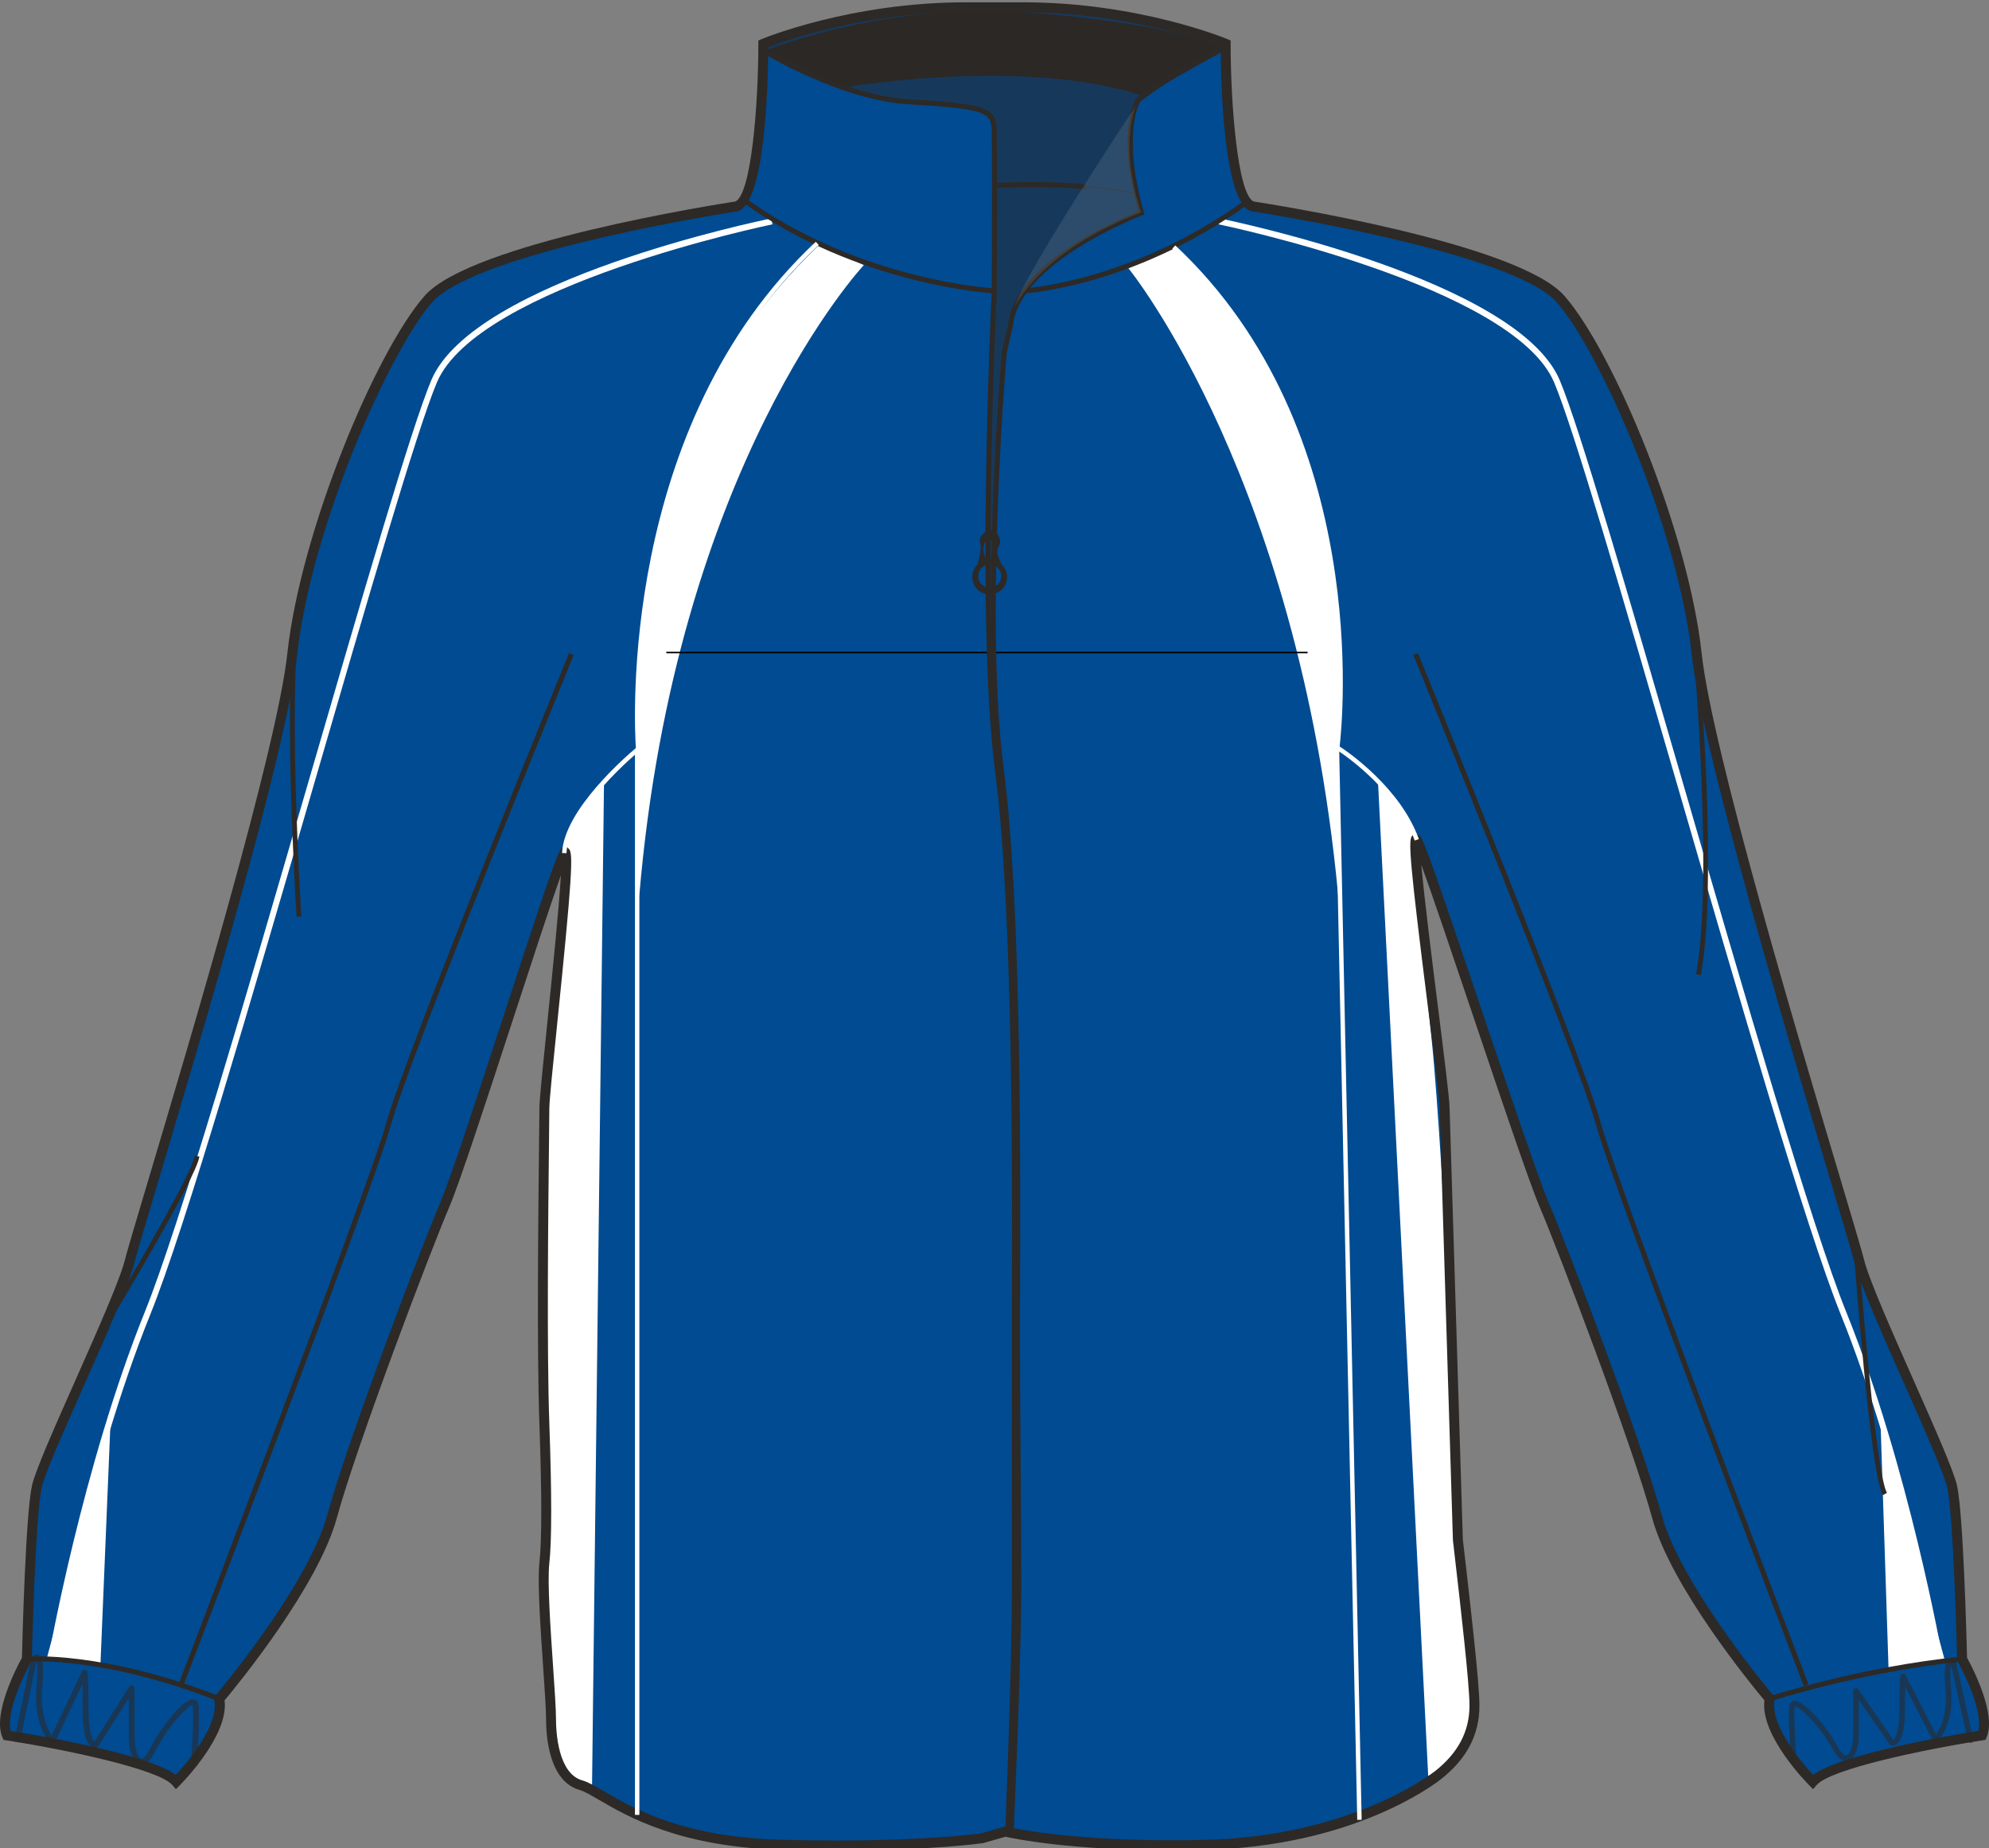
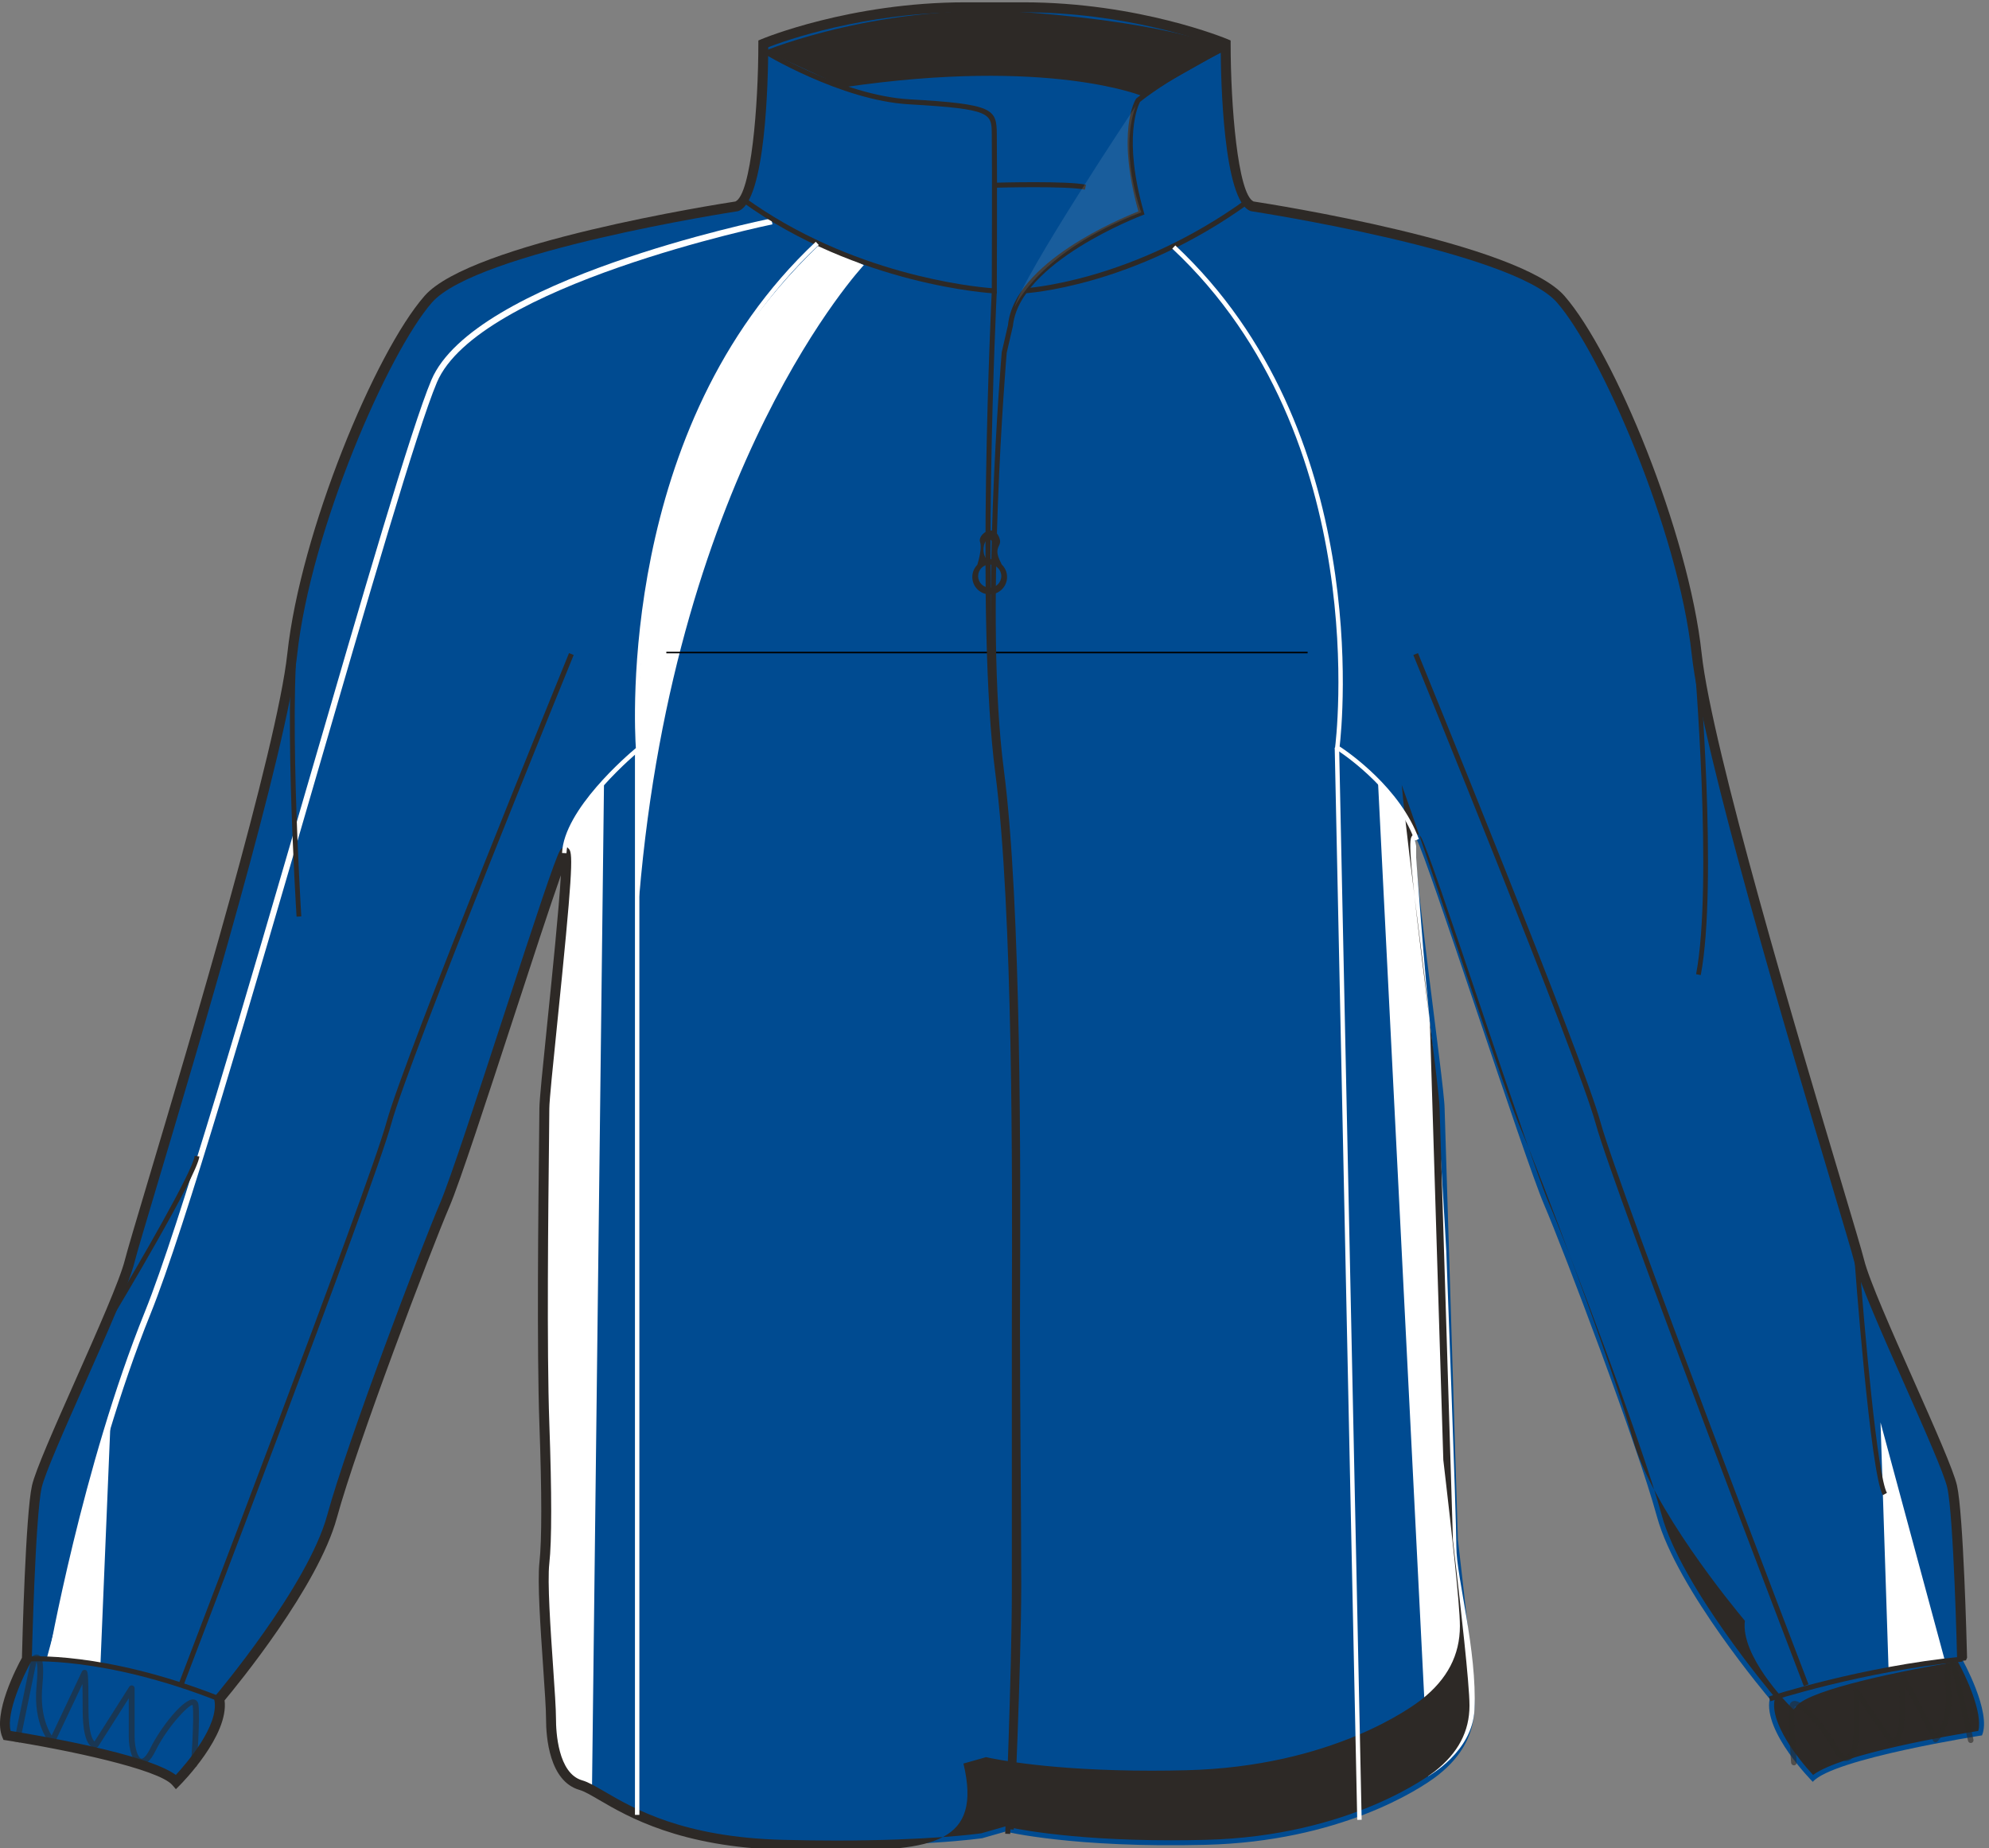
<svg xmlns="http://www.w3.org/2000/svg" version="1.1" id="Layer_1" x="0px" y="0px" width="860.875px" height="800.002px" viewbox="0 0 860.875 800.002" enable-background="new 0 0 860.875 800.002" xml:space="preserve" class="svg0">
  <rect width="100%" height="100%" fill="#808080" stroke="none" />
  <g id="front">
    <g id="primary_1_" class="primary">
      <path id="primary" fill="#004B91" d="M625.252,479.821c0-10.057-16.354-123.472-12.039-116.291    c4.305,7.181,46.496,137.825,55.109,157.931c8.615,20.096,40.195,103.373,48.814,134.955c8.605,31.59,48.812,78.963,48.812,78.963    c-2.865,14.365,18.666,35.906,18.666,35.906c8.611-10.061,73.227-20.107,73.227-20.107c4.305-10.055-8.617-33.021-8.617-33.021    s-1.432-61.74-4.307-74.66c-2.873-12.924-35.895-80.4-40.197-97.629c-4.31-17.229-64.611-209.616-70.354-262.74    c-5.736-53.12-38.766-130.652-58.861-153.623c-20.104-22.97-133.523-40.2-133.523-40.2c-11.488-4.307-11.488-70.352-11.488-70.352    S493.171,3.16,442.918,3.16h-24.972c-50.252,0-87.571,15.792-87.571,15.792s0.002,66.045-11.489,70.352    c0,0-113.416,17.233-133.522,40.2c-20.098,22.969-53.119,100.502-58.859,153.622c-5.746,53.124-66.046,245.513-70.354,262.739    c-4.305,17.229-37.329,84.709-40.196,97.629c-2.875,12.922-4.311,74.66-4.311,74.66s-12.921,22.969-8.613,33.021    c0,0,64.606,10.049,73.224,20.107c0,0,21.536-21.539,18.669-35.906c0,0,40.191-47.373,48.812-78.963    c8.613-31.58,40.199-114.857,48.813-134.955c8.613-20.107,47.384-145.015,51.69-152.19c4.31-7.176-8.624,100.499-8.624,110.552    c0,10.053-1.427,96.191,0,136.396c0.647,18.146,1.445,47.379,0.012,60.307c-1.438,12.918,2.875,55.984,2.875,67.477    c0,11.484,2.861,25.842,12.918,28.717c10.052,2.875,30.146,24.404,87.572,25.838c57.436,1.441,86.148-2.871,86.148-2.871    l10.048-2.866c0,0,29.277,7.179,86.702,5.731c57.43-1.434,92.297-23.676,100.5-30.146c10.93-8.615,15.799-18.658,15.799-30.148    c0-11.481-5.74-58.865-7.182-71.785L625.252,479.821z" class="primary" />
      <path fill="#004B91" d="M459.369,95.823l1.959,13.051c0,0-14.662,9.535-19.574,17.293c-4.911,7.758,1.32-0.253,1.32-0.253    S448.28,114.095,459.369,95.823z" class="primary" />
      <path d="M494.612,41.661c0,0-40.459-16.967-129.207-3.916l-34.252-15.771c0,0,51.479-21.37,114.617-16.513    c63.134,4.855,85.474,15.542,85.474,15.542L494.612,41.661z" class="primary" fill="#2D2926" />
      <path fill="#004B91" d="M491.35,46.229c0,0-48.29,72.434-52.206,86.791c0,0,10.441-24.145,54.812-41.111    c0,0-10.438-27.408-1.631-47.963" class="primary" />
    </g>
    <g id="secondary" class="secondary">
      <path fill="#FFFFFF" d="M373.889,114.747c0,0-81.57,86.791-97.229,273.423c0,0-6.525-122.029,13.052-175.539    c0,0,11.093-55.468,65.256-107.02L373.889,114.747z" class="secondary" />
-       <path fill="#FFFFFF" d="M488.346,116.053c0,0,75.871,92.664,91.533,279.296c0,0-1.996-30.595-0.438-66.235    c1.957-44.7-1.354-91.578-9.137-113.872c0,0-8.875-56.773-63.037-108.325L488.346,116.053z" class="secondary" />
      <path fill="#FFFFFF" d="M261.431,338.14l-5.221,437.651c0,0-17.836-6.088-18.271-31.756c-0.435-25.668-1.741-60.035-1.741-73.088    c0-13.051-1.736-128.336-1.736-128.336s0.868-66.126,3.915-94.405c3.046-28.279,6.521-77.002,6.521-77.002v-4.785    C244.898,366.419,245.77,355.107,261.431,338.14z" class="secondary" />
      <path fill="#FFFFFF" d="M596.408,338.14l21.748,430.692c0,0,19.146-10.441,20.02-28.713c1.221-25.646-7.832-57.428-7.832-70.479    c0-13.051-4.354-127.898-4.354-127.898s-3.477-65.255-6.52-93.532c-3.052-28.276-6.525-77.002-6.525-77.002v-4.785    C612.946,366.419,612.073,355.107,596.408,338.14z" class="secondary" />
      <path fill="#FFFFFF" d="M23.446,718.592l-2.567-0.449c0.143-0.818,14.688-83.137,41.84-150.354    c14.667-36.32,44.504-138.987,70.826-229.567c22.967-79.034,44.658-153.685,53.168-173.739    c18.327-43.204,141.858-68.868,147.107-69.938l0.523,2.557c-1.272,0.26-127.438,26.457-145.233,68.403    c-8.442,19.908-30.116,94.489-53.062,173.446c-26.339,90.642-56.197,193.375-70.913,229.812    C38.091,635.721,23.587,717.768,23.446,718.592z" class="secondary" />
      <polygon fill="#FFFFFF" points="43.476,720.541 47.825,615.697 19.984,718.803   " class="secondary" />
-       <path fill="#FFFFFF" d="M838.313,718.592c-0.148-0.82-14.648-82.871-41.691-149.826c-14.717-36.438-44.566-139.174-70.914-229.812    c-22.938-78.957-44.611-153.534-53.062-173.446C654.85,123.56,528.686,97.363,527.408,97.103l0.521-2.557    c5.25,1.07,128.785,26.737,147.111,69.94c8.512,20.051,30.197,94.702,53.166,173.738c26.322,90.58,56.164,193.247,70.83,229.567    c27.145,67.217,41.693,149.531,41.836,150.354L838.313,718.592z" class="secondary" />
      <polygon fill="#FFFFFF" points="817.406,722.719 813.928,615.697 841.774,718.803   " class="secondary" />
    </g>
    <g id="outline">
      <rect x="288.403" y="282.127" width="277.562" height="0.658" />
-       <path opacity="0.5" enable-background="new    " d="M431.314,80.162c0,0,49.595-1.305,60.688,3.915l1.957,7.831    c0,0-51.883,19.25-56.771,49.921c-4.895,30.67-6.524,89.074-6.524,89.074l-2.28,31.323l-0.979-55.468l3.267-80.917L431.314,80.162    z" fill="#2D2926" stroke-width="2px" />
-       <path opacity="0.5" enable-background="new    " d="M331.146,17.952c0,0,42.633-16.098,100.494-14.792    c57.854,1.305,98.317,16.531,98.317,16.531s-34.04,19.36-37.956,24.254s-3.916,25.45-0.325,40.132c0,0-27.849-6.089-60.688-3.915    l-0.979-25.776c0,0-0.326-7.504-9.462-7.831c-9.141-0.327-38.828-2.937-42.417-3.916s-45.027-16.966-47.313-20.556    C328.533,18.495,331.146,17.952,331.146,17.952z" fill="#2D2926" stroke-width="2px" />
-       <path d="M361.888,801.002c-7.42,0-15.146-0.104-22.959-0.297c-44.537-1.111-67.316-14.402-79.549-21.545    c-3.614-2.109-6.473-3.777-8.565-4.373c-13.064-3.738-14.479-22.779-14.479-30.787c0-4.16-0.576-12.568-1.244-22.305    c-1.193-17.365-2.544-37.053-1.613-45.408c1.063-9.59,1.059-29.775-0.021-59.988c-1.147-32.342-0.462-93.336-0.138-122.646    c0.079-6.935,0.138-11.854,0.138-13.822c0-3.619,1.522-18.525,3.456-37.396c2.104-20.586,5.021-49.104,5.854-63.583    c-4.499,12.671-12.523,37.26-20.354,61.247c-11.556,35.384-23.497,71.973-27.893,82.223    c-8.076,18.842-40.051,102.896-48.715,134.674c-8.145,29.862-43.222,72.588-48.605,79.031    c1.925,15.229-18.539,35.896-19.432,36.793l-1.644,1.646l-1.519-1.771c-5.938-6.937-46.26-15.394-71.914-19.386l-1.178-0.18    l-0.469-1.102c-4.379-10.207,6.248-30.439,8.45-34.447c0.153-6.469,1.568-62.062,4.346-74.545    c1.428-6.424,9.789-25.271,18.644-45.23c9.526-21.479,19.384-43.688,21.573-52.455c0.978-3.887,4.771-16.622,10.03-34.252    c18.122-60.731,55.83-187.113,60.27-228.198c5.678-52.489,37.938-130.296,59.387-154.812    c20.104-22.967,127.095-39.727,134.562-40.873c6.842-3.185,9.918-41.681,9.916-68.261v-1.427l1.312-0.556    C329.909,16.805,367.843,1,417.948,1h24.972c50.106,0,88.033,15.805,88.408,15.965l1.316,0.556v1.427    c0,26.581,3.078,65.076,9.916,68.261c7.471,1.146,114.467,17.906,134.562,40.873c21.45,24.513,53.72,102.32,59.39,154.812    c4.438,41.085,42.145,167.463,60.27,228.198c5.259,17.627,9.063,30.363,10.033,34.252c2.189,8.77,12.041,30.979,21.57,52.455    c8.852,19.959,17.215,38.811,18.643,45.23c2.773,12.479,4.189,68.066,4.352,74.545c2.2,4.008,12.825,24.24,8.453,34.447    l-0.477,1.102l-1.178,0.18c-25.656,3.992-65.979,12.449-71.916,19.383l-1.519,1.771l-1.646-1.646    c-0.893-0.896-21.354-21.561-19.426-36.793c-5.392-6.439-40.474-49.166-48.607-79.027    c-8.682-31.822-40.646-115.854-48.715-134.672c-4.314-10.063-16.857-47.268-28.988-83.242    c-8.521-25.277-17.258-51.179-22.207-64.848c1.311,14.671,4.729,41.832,7.211,61.602c2.707,21.495,5.046,40.057,5.046,43.997    l5.735,186.581c0.232,1.977,0.59,5.08,1.023,8.812c2.148,18.646,6.156,53.35,6.156,63.039c0,12.613-5.434,23.029-16.611,31.844    c-3.766,2.969-38.576,29.033-101.777,30.609c-5.067,0.127-10.139,0.191-15.061,0.191c-43.855,0-67.666-4.955-71.646-5.855    l-9.781,2.771C425.237,797.846,403.728,801.002,361.888,801.002z M244.591,366.774h0.958l0.77,0.779    c1.792,1.985,1.342,12.112-5.126,75.314c-1.843,18.007-3.434,33.556-3.434,36.957c0,1.979-0.053,6.916-0.132,13.869    c-0.329,29.279-1.017,90.21,0.132,122.445c1.086,30.428,1.083,50.82-0.005,60.619c-0.886,7.973,0.51,28.307,1.631,44.645    c0.673,9.812,1.257,18.293,1.257,22.598c0,5.488,0.815,23.635,11.356,26.646c2.608,0.74,5.674,2.529,9.554,4.791    c12.735,7.438,34.053,19.879,77.479,20.959c7.78,0.189,15.473,0.295,22.854,0.295c39.771,0,60.938-2.857,62.791-3.119    l10.457-2.986l0.556,0.133c0.239,0.063,24.548,5.867,71.183,5.867c4.889,0,9.914-0.062,14.953-0.188    c62.867-1.57,97.768-28.541,99.223-29.686c10.077-7.949,14.977-17.258,14.977-28.463c0-9.447-3.992-43.99-6.139-62.543    c-0.438-3.74-0.793-6.852-1.031-9.004L623.1,479.89c-0.002-3.734-2.438-23.062-5.01-43.525    c-7.945-63.134-8.619-72.625-6.943-74.524l0.643-0.729l1.084-0.058c0.621,0,1.508,0.238,2.188,1.373    c2.131,3.559,11.393,30.812,26.383,75.273c12.104,35.896,24.623,73.013,28.867,82.919c8.096,18.887,40.186,103.25,48.91,135.232    c8.387,30.766,47.979,77.666,48.377,78.145l0.676,0.795l-0.201,1.02c-2.012,10.059,10.261,25.66,16.662,32.496    c12.389-9.242,61.229-17.416,71.498-19.053c2.08-7.938-5.586-24.185-8.875-30.033l-0.271-0.469l-0.017-0.537    c-0.012-0.615-1.457-61.676-4.256-74.242c-1.334-6.004-9.998-25.535-18.373-44.42c-9.604-21.646-19.524-44.024-21.811-53.153    c-0.947-3.796-4.736-16.489-9.98-34.063c-18.156-60.854-55.938-187.489-60.424-228.963    c-5.836-54.011-39.479-130.881-58.346-152.437c-19.357-22.122-131.104-39.318-132.229-39.49l-0.434-0.113    c-11.799-4.424-12.82-56.908-12.883-70.906c-7.021-2.721-41.407-15.101-85.429-15.101H417.94    c-44.058,0-78.411,12.379-85.427,15.101c-0.057,13.996-1.079,66.482-12.883,70.906l-0.437,0.113    c-1.126,0.168-112.861,17.371-132.229,39.49c-18.863,21.556-52.506,98.425-58.341,152.434    c-4.489,41.477-42.271,168.104-60.425,228.965c-5.244,17.57-9.031,30.271-9.982,34.062c-2.281,9.128-12.21,31.511-21.81,53.153    c-8.377,18.885-17.041,38.416-18.377,44.42c-2.793,12.568-4.241,73.627-4.26,74.242l-0.014,0.537l-0.265,0.469    c-3.291,5.854-10.956,22.105-8.876,30.035c10.263,1.635,59.069,9.803,71.479,19.041c4.609-4.979,18.883-21.447,16.682-32.486    l-0.202-1.02l0.673-0.795c0.397-0.479,39.989-47.381,48.378-78.145c8.708-31.932,40.811-116.325,48.914-135.232    c4.312-10.07,16.228-46.564,27.749-81.857c13.576-41.583,21.971-67.085,24.075-70.591    C243.103,366.954,244.077,366.774,244.591,366.774z" fill="#2D2926" stroke-width="2px" />
+       <path d="M361.888,801.002c-7.42,0-15.146-0.104-22.959-0.297c-44.537-1.111-67.316-14.402-79.549-21.545    c-3.614-2.109-6.473-3.777-8.565-4.373c-13.064-3.738-14.479-22.779-14.479-30.787c0-4.16-0.576-12.568-1.244-22.305    c-1.193-17.365-2.544-37.053-1.613-45.408c1.063-9.59,1.059-29.775-0.021-59.988c-1.147-32.342-0.462-93.336-0.138-122.646    c0.079-6.935,0.138-11.854,0.138-13.822c0-3.619,1.522-18.525,3.456-37.396c2.104-20.586,5.021-49.104,5.854-63.583    c-4.499,12.671-12.523,37.26-20.354,61.247c-11.556,35.384-23.497,71.973-27.893,82.223    c-8.076,18.842-40.051,102.896-48.715,134.674c-8.145,29.862-43.222,72.588-48.605,79.031    c1.925,15.229-18.539,35.896-19.432,36.793l-1.644,1.646l-1.519-1.771c-5.938-6.937-46.26-15.394-71.914-19.386l-1.178-0.18    l-0.469-1.102c-4.379-10.207,6.248-30.439,8.45-34.447c0.153-6.469,1.568-62.062,4.346-74.545    c1.428-6.424,9.789-25.271,18.644-45.23c9.526-21.479,19.384-43.688,21.573-52.455c0.978-3.887,4.771-16.622,10.03-34.252    c18.122-60.731,55.83-187.113,60.27-228.198c5.678-52.489,37.938-130.296,59.387-154.812    c20.104-22.967,127.095-39.727,134.562-40.873c6.842-3.185,9.918-41.681,9.916-68.261v-1.427l1.312-0.556    C329.909,16.805,367.843,1,417.948,1h24.972c50.106,0,88.033,15.805,88.408,15.965l1.316,0.556v1.427    c0,26.581,3.078,65.076,9.916,68.261c7.471,1.146,114.467,17.906,134.562,40.873c21.45,24.513,53.72,102.32,59.39,154.812    c4.438,41.085,42.145,167.463,60.27,228.198c5.259,17.627,9.063,30.363,10.033,34.252c2.189,8.77,12.041,30.979,21.57,52.455    c8.852,19.959,17.215,38.811,18.643,45.23c2.773,12.479,4.189,68.066,4.352,74.545l-0.477,1.102l-1.178,0.18c-25.656,3.992-65.979,12.449-71.916,19.383l-1.519,1.771l-1.646-1.646    c-0.893-0.896-21.354-21.561-19.426-36.793c-5.392-6.439-40.474-49.166-48.607-79.027    c-8.682-31.822-40.646-115.854-48.715-134.672c-4.314-10.063-16.857-47.268-28.988-83.242    c-8.521-25.277-17.258-51.179-22.207-64.848c1.311,14.671,4.729,41.832,7.211,61.602c2.707,21.495,5.046,40.057,5.046,43.997    l5.735,186.581c0.232,1.977,0.59,5.08,1.023,8.812c2.148,18.646,6.156,53.35,6.156,63.039c0,12.613-5.434,23.029-16.611,31.844    c-3.766,2.969-38.576,29.033-101.777,30.609c-5.067,0.127-10.139,0.191-15.061,0.191c-43.855,0-67.666-4.955-71.646-5.855    l-9.781,2.771C425.237,797.846,403.728,801.002,361.888,801.002z M244.591,366.774h0.958l0.77,0.779    c1.792,1.985,1.342,12.112-5.126,75.314c-1.843,18.007-3.434,33.556-3.434,36.957c0,1.979-0.053,6.916-0.132,13.869    c-0.329,29.279-1.017,90.21,0.132,122.445c1.086,30.428,1.083,50.82-0.005,60.619c-0.886,7.973,0.51,28.307,1.631,44.645    c0.673,9.812,1.257,18.293,1.257,22.598c0,5.488,0.815,23.635,11.356,26.646c2.608,0.74,5.674,2.529,9.554,4.791    c12.735,7.438,34.053,19.879,77.479,20.959c7.78,0.189,15.473,0.295,22.854,0.295c39.771,0,60.938-2.857,62.791-3.119    l10.457-2.986l0.556,0.133c0.239,0.063,24.548,5.867,71.183,5.867c4.889,0,9.914-0.062,14.953-0.188    c62.867-1.57,97.768-28.541,99.223-29.686c10.077-7.949,14.977-17.258,14.977-28.463c0-9.447-3.992-43.99-6.139-62.543    c-0.438-3.74-0.793-6.852-1.031-9.004L623.1,479.89c-0.002-3.734-2.438-23.062-5.01-43.525    c-7.945-63.134-8.619-72.625-6.943-74.524l0.643-0.729l1.084-0.058c0.621,0,1.508,0.238,2.188,1.373    c2.131,3.559,11.393,30.812,26.383,75.273c12.104,35.896,24.623,73.013,28.867,82.919c8.096,18.887,40.186,103.25,48.91,135.232    c8.387,30.766,47.979,77.666,48.377,78.145l0.676,0.795l-0.201,1.02c-2.012,10.059,10.261,25.66,16.662,32.496    c12.389-9.242,61.229-17.416,71.498-19.053c2.08-7.938-5.586-24.185-8.875-30.033l-0.271-0.469l-0.017-0.537    c-0.012-0.615-1.457-61.676-4.256-74.242c-1.334-6.004-9.998-25.535-18.373-44.42c-9.604-21.646-19.524-44.024-21.811-53.153    c-0.947-3.796-4.736-16.489-9.98-34.063c-18.156-60.854-55.938-187.489-60.424-228.963    c-5.836-54.011-39.479-130.881-58.346-152.437c-19.357-22.122-131.104-39.318-132.229-39.49l-0.434-0.113    c-11.799-4.424-12.82-56.908-12.883-70.906c-7.021-2.721-41.407-15.101-85.429-15.101H417.94    c-44.058,0-78.411,12.379-85.427,15.101c-0.057,13.996-1.079,66.482-12.883,70.906l-0.437,0.113    c-1.126,0.168-112.861,17.371-132.229,39.49c-18.863,21.556-52.506,98.425-58.341,152.434    c-4.489,41.477-42.271,168.104-60.425,228.965c-5.244,17.57-9.031,30.271-9.982,34.062c-2.281,9.128-12.21,31.511-21.81,53.153    c-8.377,18.885-17.041,38.416-18.377,44.42c-2.793,12.568-4.241,73.627-4.26,74.242l-0.014,0.537l-0.265,0.469    c-3.291,5.854-10.956,22.105-8.876,30.035c10.263,1.635,59.069,9.803,71.479,19.041c4.609-4.979,18.883-21.447,16.682-32.486    l-0.202-1.02l0.673-0.795c0.397-0.479,39.989-47.381,48.378-78.145c8.708-31.932,40.811-116.325,48.914-135.232    c4.312-10.07,16.228-46.564,27.749-81.857c13.576-41.583,21.971-67.085,24.075-70.591    C243.103,366.954,244.077,366.774,244.591,366.774z" fill="#2D2926" stroke-width="2px" />
      <path d="M443.126,127l-0.104-2.172c0.465-0.021,46.674-2.579,96.368-38.559l1.271,1.763    C490.418,124.413,443.596,126.979,443.126,127z" fill="#2D2926" stroke-width="2px" />
      <path d="M437.24,793.838l-2.172-0.086c0.03-0.703,2.875-70.727,2.875-104.77V575.561c0-3.645,0.021-8.352,0.03-13.938    c0.158-50.23,0.528-167.854-7.203-227.127c-8.529-65.383-1.578-207.212-1.504-208.637l2.172,0.11    c-0.071,1.422-7.015,143.057,1.488,208.249c7.747,59.414,7.377,177.137,7.222,227.413c-0.016,5.586-0.03,10.289-0.03,13.932    V688.99C440.116,723.068,437.274,793.135,437.24,793.838z" fill="#2D2926" stroke-width="2px" />
      <path d="M438.778,791.963l-2.172-0.098c0.033-0.709,3.229-71.439,3.229-105.479c0-17.049-0.14-36.27-0.27-54.854    c-0.138-19.17-0.271-38.992-0.271-57.127c0-3.945,0.02-9.139,0.047-15.336c0.187-49.979,0.625-167.005-7.032-225.73    c-8.532-65.405,1.172-179.81,1.271-180.956l2.688-11.639c2.712-27.159,49.003-46.314,56.452-49.227    c-9.646-34.536-1.396-48.167-1.035-48.735l0.242-0.269c14.288-11.43,38.19-22.989,38.436-23.106l0.943,1.96    c-0.238,0.112-23.75,11.479-37.86,22.714c-0.834,1.537-7.584,15.505,1.637,47.796l0.271,0.965l-0.938,0.353    c-0.528,0.198-53.229,20.195-56.008,47.903l-2.688,11.623c-0.074,0.993-9.755,115.167-1.257,180.337    c7.675,58.866,7.229,176,7.051,226.017c-0.025,6.201-0.046,11.387-0.046,15.328c0,18.129,0.138,37.943,0.271,57.107    c0.13,18.598,0.27,37.814,0.27,54.871C442.01,720.479,438.813,791.254,438.778,791.963z" fill="#2D2926" stroke-width="2px" />
      <g>
        <path d="M433.526,244.318c-0.089-0.209-0.14-0.389-0.262-0.622c-4.16-7.982,1.504-6.588-1.135-11.793     c-2.646-5.202-9.063-0.347-7.935,2.774c0.854,2.351-0.479,7.438-1.196,9.813c-1.335,1.357-2.164,3.215-2.164,5.272     c0,4.155,3.366,7.522,7.522,7.522c4.155,0,7.522-3.367,7.522-7.522C435.885,247.614,434.969,245.688,433.526,244.318z      M428.001,233.417c1.272,0,2.315,2.01,2.315,4.485c0,2.479-1.04,4.481-2.315,4.481c-1.277,0-2.317-2.005-2.317-4.481     C425.685,235.427,426.723,233.417,428.001,233.417z M428.362,254.39c-2.771,0-5.017-2.245-5.017-5.009     c0-2.772,2.246-5.017,5.017-5.017c2.771,0,5.018,2.244,5.018,5.017C433.376,252.146,431.131,254.39,428.362,254.39z" fill="#2D2926" stroke-width="2px" />
      </g>
      <path d="M431.439,127.055L430.301,127c-0.584-0.028-58.938-3.308-109.181-39.686l1.271-1.763    c45.868,33.211,98.522,38.548,106.875,39.198c0.024-7.733,0.161-51.789-0.002-65.582l-0.01-1.063    c-0.069-9.039-0.084-10.92-35.735-12.942c-29.763-1.685-63.385-22.205-63.722-22.414l1.142-1.851    c0.332,0.204,33.495,20.438,62.702,22.093c36.533,2.07,37.703,4.19,37.787,15.098l0.01,1.053c0.183,15.082,0,66.26,0,66.778    V127.055z" fill="#2D2926" stroke-width="2px" />
      <path d="M94.51,736.393c-50.107-19.756-82.455-17.18-82.781-17.15l-0.189-2.168c0.329-0.021,33.139-2.664,83.771,17.299    L94.51,736.393z" fill="#2D2926" stroke-width="2px" />
      <path d="M766.291,736.412l-0.682-2.064c0.396-0.127,39.939-13.002,83.506-17.271l0.214,2.164    C806.004,723.484,766.684,736.285,766.291,736.412z" fill="#2D2926" stroke-width="2px" />
      <path opacity="0.57" d="M85.134,764.641l-2.506-0.178c0.015-0.211,1.512-20.914,0.771-26.195    c-0.023-0.209-0.068-0.275-0.07-0.275c-1.852,0.016-11.021,9.711-15.987,19.826c-2.188,4.447-4.466,6.439-6.772,5.895    c-3.314-0.771-4.831-6.721-4.831-11.926V735.12L42.49,755.987c-0.177,0.271-0.451,0.475-0.771,0.545    c-0.196,0.045-1.206,0.225-2.34-0.668c-2.396-1.896-3.604-7.256-3.604-15.938c0-5.215-0.048-8.676-0.104-10.971l-11.947,25.281    c-0.179,0.369-0.528,0.633-0.933,0.693c-0.405,0.082-0.823-0.066-1.109-0.371c-0.303-0.312-7.433-7.99-5.868-24.784    c0.646-6.854,0.288-9.544-0.016-10.569l-7.23,35.104l-2.46-0.504l7.42-36.027c0.043-0.205,0.143-0.396,0.271-0.561    c0.635-0.752,1.746-1.311,2.796-0.871c1.499,0.63,2.746,2.723,1.721,13.66c-1.062,11.451,2.205,18.369,4.038,21.248l13.101-27.707    c0.035-0.078,0.084-0.156,0.139-0.227c0.326-0.434,0.895-0.604,1.41-0.434c1.045,0.354,1.292,0.438,1.292,17.029    c0,10.391,1.792,13.174,2.603,13.896l15.044-23.69c0.304-0.473,0.872-0.688,1.412-0.531c0.538,0.158,0.908,0.646,0.908,1.203    v20.988c0,5.188,1.521,9.16,2.883,9.479c0.708,0.203,2.172-0.928,3.951-4.553c4.328-8.824,14.453-21.809,18.825-21.08    c0.507,0.076,1.723,0.469,1.979,2.293C86.663,743.463,85.194,763.779,85.134,764.641z" fill="#2D2926" stroke-width="2px" />
      <path opacity="0.57" d="M776.43,764.141c-0.619,0-1.148-0.479-1.199-1.107    c-0.062-0.795-1.541-19.506-0.754-24.623c0.254-1.674,1.41-2.045,1.895-2.127c4.221-0.691,14.523,11.391,18.789,19.379    c1.812,3.391,3.285,4.373,4.078,4.188c1.361-0.342,2.875-3.979,2.875-8.666v-19.307c0-0.531,0.342-0.994,0.844-1.146    c0.51-0.162,1.057,0.027,1.354,0.465l15.111,21.896c0.229-0.168,0.58-0.521,0.961-1.248c0.771-1.5,1.688-4.723,1.688-11.564    c0-15.266,0.287-15.367,1.234-15.709c0.473-0.178,1.021-0.029,1.344,0.361c0.061,0.068,0.105,0.145,0.146,0.225l13.15,25.6    c1.813-2.574,5.186-8.939,4.1-19.588c-1.021-10.006,0.248-11.984,1.618-12.599c1.155-0.521,2.287,0.226,2.771,0.747    c0.146,0.154,0.244,0.348,0.287,0.551l7.428,33.146c0.148,0.646-0.262,1.295-0.912,1.443c-0.641,0.146-1.293-0.269-1.438-0.918    l-7.275-32.467c-0.299,0.762-0.77,3.098-0.084,9.852c1.58,15.515-5.578,22.597-5.881,22.893c-0.275,0.268-0.662,0.377-1.035,0.32    c-0.375-0.062-0.693-0.303-0.871-0.639l-12.062-23.473c-0.063,2.104-0.109,5.324-0.109,10.26c0,7.834-1.164,12.754-3.465,14.604    c-1.154,0.938-2.199,0.771-2.391,0.729c-0.305-0.063-0.563-0.24-0.736-0.49l-13.373-19.371v15.438    c0,4.73-1.467,10.195-4.695,11.009c-2.307,0.579-4.568-1.25-6.789-5.396c-5.008-9.381-14.029-18.146-16.146-18.146    c-0.039,0-0.074,0.006-0.111,0.018c-0.66,4.955,0.842,23.99,0.857,24.188c0.053,0.661-0.441,1.243-1.105,1.295    C776.49,764.141,776.463,764.141,776.43,764.141z" fill="#2D2926" stroke-width="2px" />
      <path d="M780.721,729.852c-0.82-2.148-82.332-215.074-90.086-243.513c-7.729-28.321-78.207-201.079-78.918-202.82l2.014-0.82    c0.707,1.741,71.244,174.623,79,203.072c7.729,28.332,89.199,241.152,90.021,243.3L780.721,729.852z" fill="#2D2926" stroke-width="2px" />
      <path d="M79.294,729.852l-2.031-0.781c0.823-2.146,82.294-214.971,90.021-243.302c7.758-28.443,78.292-201.33,79-203.071    l2.015,0.821c-0.711,1.741-71.196,174.5-78.919,202.821C161.626,514.773,80.117,727.699,79.294,729.852z" fill="#2D2926" stroke-width="2px" />
      <path d="M128.36,396.794c-0.265-4.223-6.393-103.74,0.022-131.534l2.004,0.461c-6.349,27.504-0.04,129.915,0.023,130.945    L128.36,396.794z" fill="#2D2926" stroke-width="2px" />
      <path d="M49.59,568.758l-1.761-1.057c12.233-20.4,35.604-60.732,36.434-67.372l2.037,0.256    C85.213,509.307,51.043,566.332,49.59,568.758z" fill="#2D2926" stroke-width="2px" />
      <path d="M736.125,422.073l-2.02-0.383c7.416-39.208-0.768-135.902-0.85-136.875l2.051-0.174    C735.389,285.614,743.594,382.589,736.125,422.073z" fill="#2D2926" stroke-width="2px" />
      <path d="M814.897,647.209c-5.424-9.768-12.09-99.881-12.367-103.711l2.049-0.15c2.365,32.299,7.947,95.361,12.115,102.863    L814.897,647.209z" fill="#2D2926" stroke-width="2px" />
      <path d="M469.576,82.094c-7.606-1.693-38.146-0.856-38.448-0.846l-0.063-2.174c1.271-0.035,31.113-0.852,38.984,0.895    L469.576,82.094z" fill="#2D2926" stroke-width="2px" />
      <g id="secondary_1_" class="secondary">
        <path fill="#FFFFFF" d="M245.181,369.311l-1.909-0.083c0.816-18.797,28.188-42.271,31.94-45.408     c-0.622-9.167-7.742-139.02,77.865-219.165l1.312,1.396c-87.646,82.051-77.346,216.757-77.229,218.109l0.043,0.501l-0.394,0.321     C276.5,325.235,246.006,350.414,245.181,369.311z" class="secondary" />
        <path fill="#FFFFFF" d="M612.313,363.856c-8.432-23.388-33.766-39.292-34.018-39.452l-0.527-0.326l0.084-0.615     c0.184-1.328,17.162-133.809-70.459-215.836l1.305-1.397c85.293,79.848,72.295,206.964,71.125,216.886     c3.719,2.439,26.313,17.966,34.289,40.093L612.313,363.856z" class="secondary" />
        <rect x="274.822" y="324.245" fill="#FFFFFF" width="1.909" height="461.339" class="secondary" />
        <rect x="351.644" y="554.638" transform="matrix(0.021 1 -1 0.021 1126.857 -39.699)" fill="#FFFFFF" width="464.114" height="1.914" class="secondary" />
      </g>
      <g>
        <path opacity="0.1" fill="#FFFFFF" enable-background="new    " d="M491.35,46.229c0,0-48.29,72.434-52.206,86.791     c0,0,10.441-24.145,54.812-41.111c0,0-10.438-27.408-1.631-47.963" stroke-width="2px" />
      </g>
    </g>
  </g>
</svg>